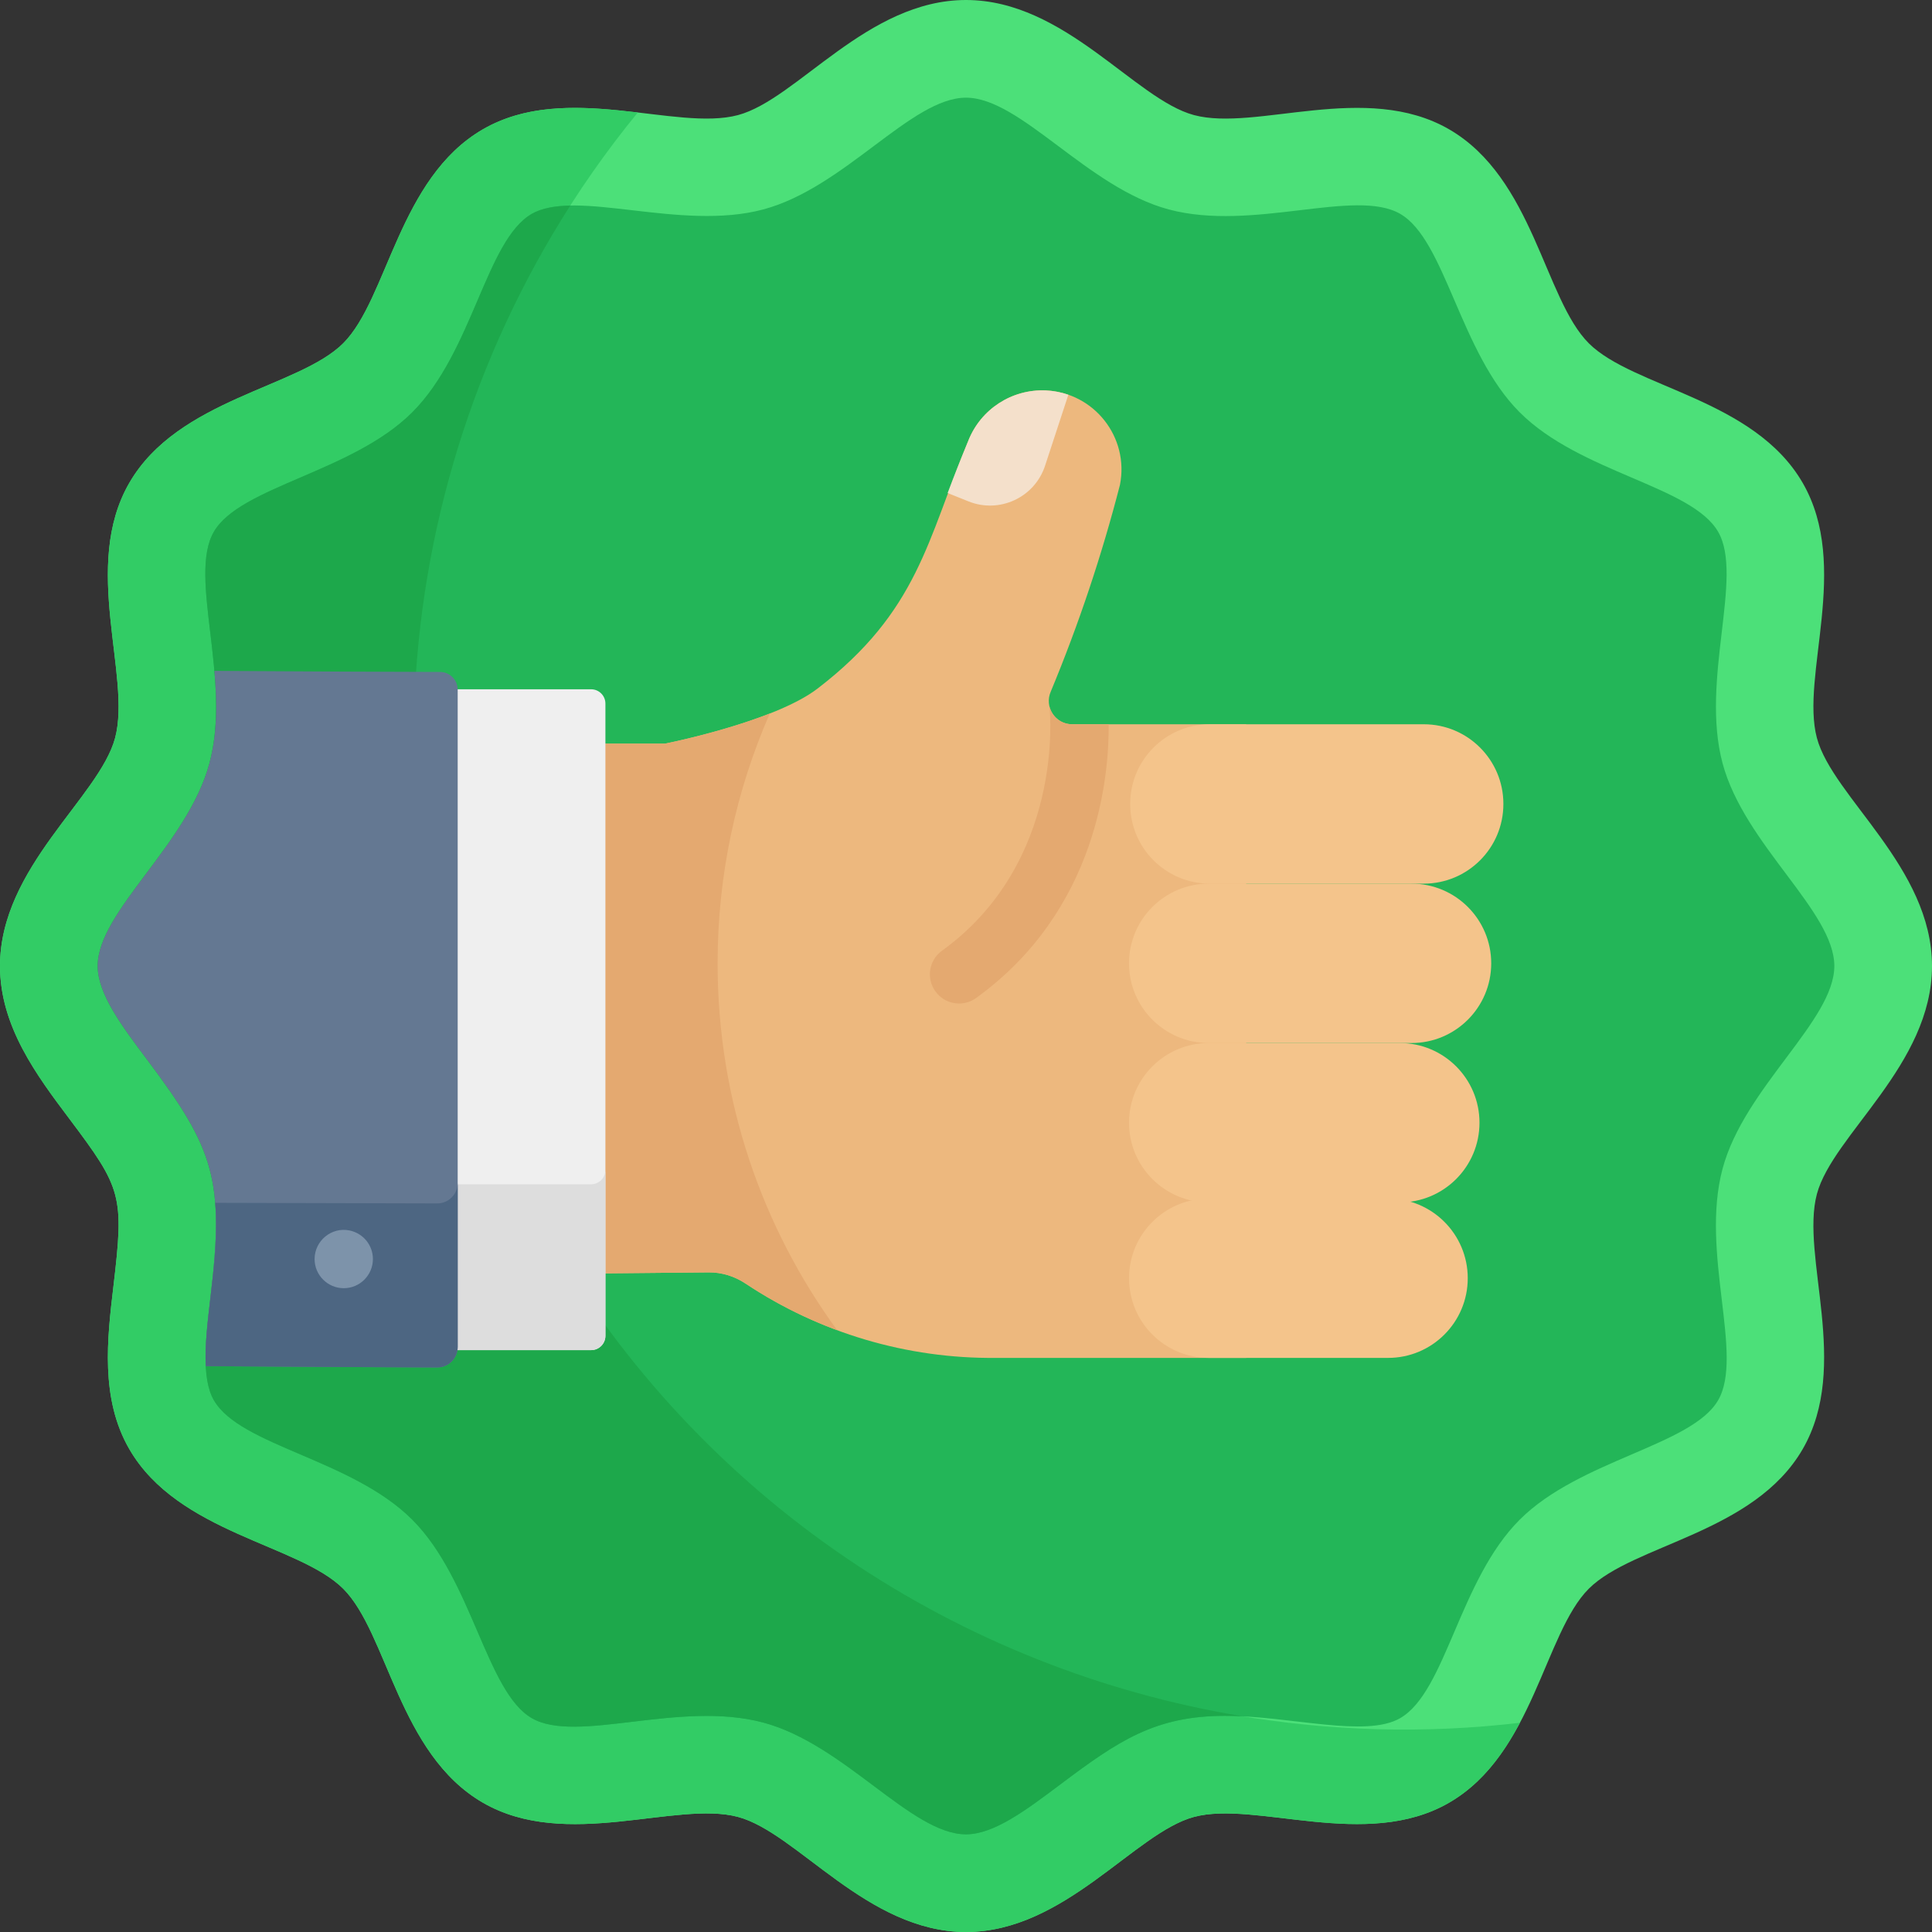
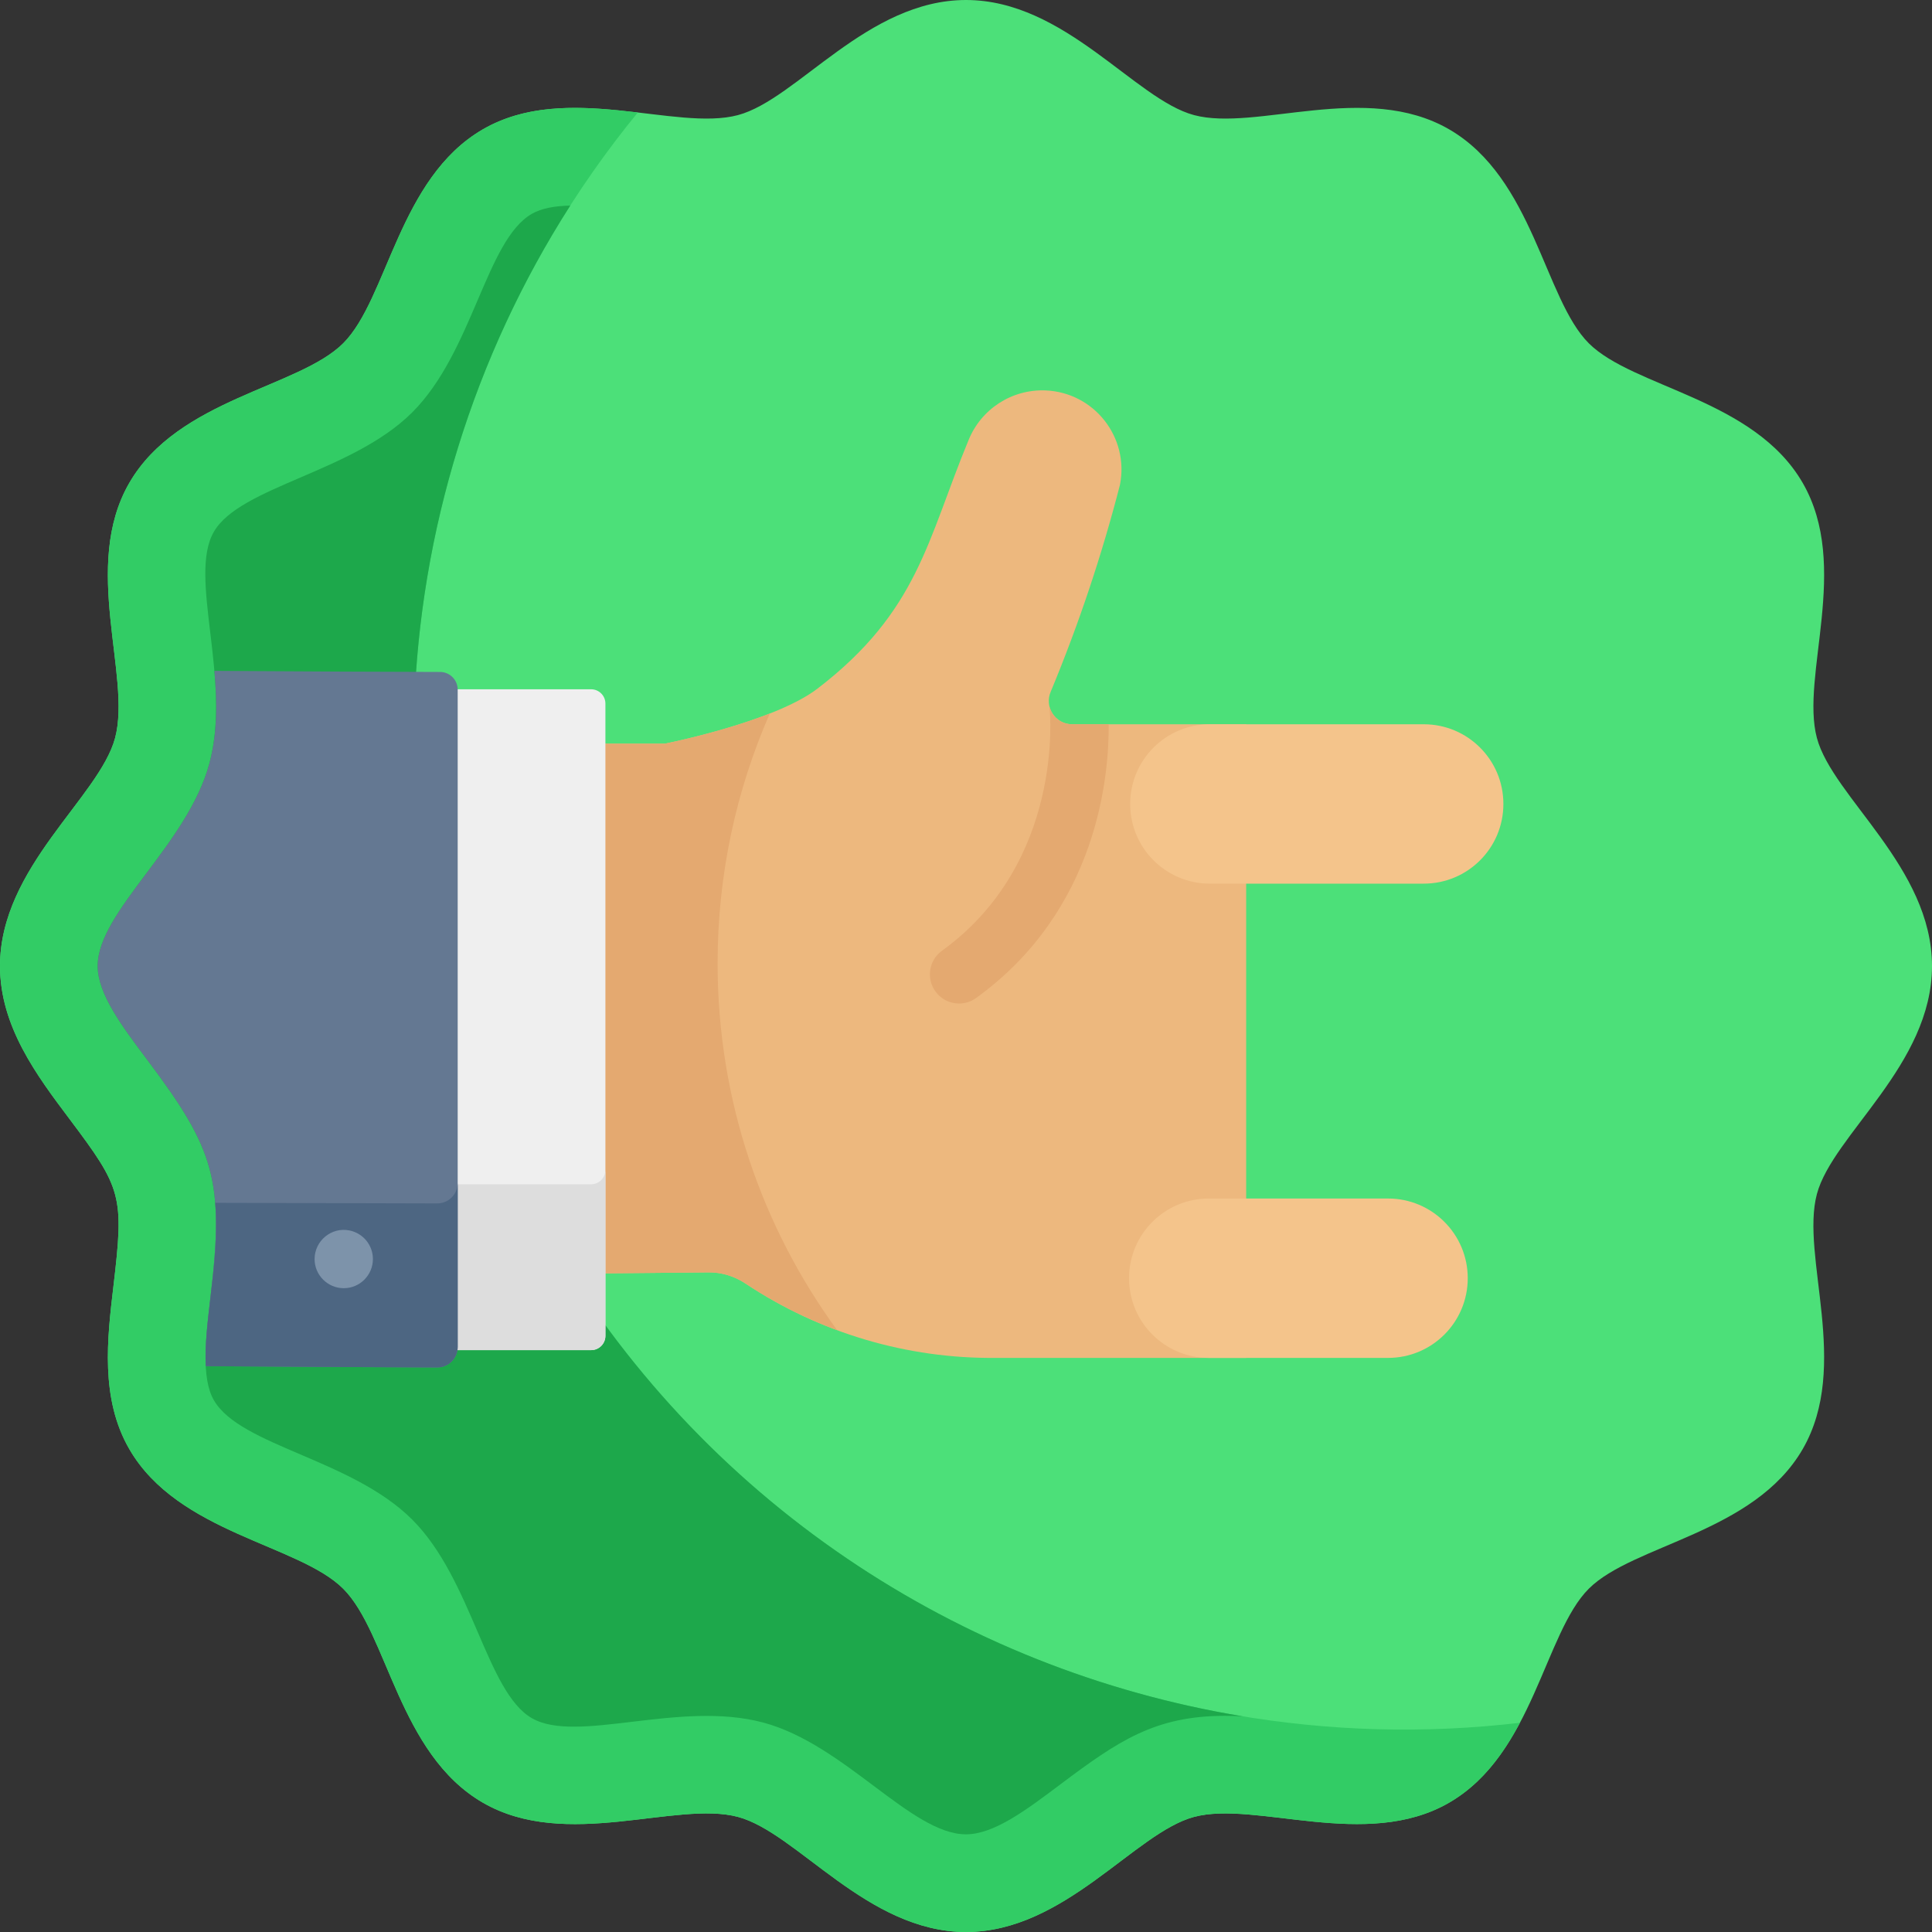
<svg xmlns="http://www.w3.org/2000/svg" version="1.1" id="Capa_1" x="0px" y="0px" viewBox="0 0 512 512" style="enable-background:new 0 0 512 512;" xml:space="preserve">
  <rect x="0" y="0" width="512" height="512" fill="#333333" stroke="none" />
  <path style="fill:#4CE079;" d="M195.577,481.5c-16.433-4.392-45.528,9.002-67.61-3.772c-22.324-12.915-25.232-44.919-37.002-56.69  c-11.781-11.78-43.772-14.676-56.69-37.001c-7.745-13.386-5.863-29.255-4.204-43.256c2.843-23.97,2.203-25.803-11.673-44.264  C9.774,285.043,0,272.039,0,256c0-26.215,26.309-44.747,30.5-60.424c4.404-16.47-9.016-45.506,3.772-67.61  c12.916-22.324,44.92-25.232,56.69-37.002c11.779-11.779,14.681-43.775,37.002-56.691c22.096-12.785,51.162,0.624,67.611-3.773  C211.254,26.31,229.793,0,256,0c26.216,0,44.747,26.309,60.424,30.5c16.467,4.403,45.51-9.012,67.61,3.772  c22.32,12.914,25.239,44.927,37.003,56.69c11.777,11.777,43.776,14.681,56.69,37.001c12.783,22.093-0.622,51.171,3.773,67.611  C485.681,211.217,512,229.826,512,256c0,26.216-26.309,44.746-30.5,60.424c-4.41,16.497,9.014,45.511-3.772,67.611  c-12.914,22.32-44.923,25.236-56.69,37.002c-11.775,11.775-14.686,43.778-37.002,56.69c-21.992,12.725-51.298-0.585-67.611,3.774  C300.746,485.691,282.203,512,256,512C229.785,512,211.253,485.691,195.577,481.5z" />
  <path style="fill:#32CC65;" d="M144.789,327.202c-56.125-97.212-42.925-215.406,24.236-297.389  c-13.447-1.57-28.369-2.882-41.061,4.461c-22.32,12.916-25.238,44.927-37.002,56.691c-11.781,11.781-43.776,14.681-56.69,37.002  c-12.782,22.093,0.623,51.171-3.772,67.61C26.309,211.254,0,229.799,0,256c0,16.039,9.774,29.043,18.397,40.517  c13.866,18.447,14.518,20.283,11.673,44.264c-1.66,14.001-3.541,29.87,4.204,43.256c12.916,22.322,44.92,25.232,56.69,37.001  c11.78,11.781,14.675,43.772,37.002,56.69c22.097,12.783,51.161-0.624,67.61,3.772C211.255,485.691,229.799,512,256,512  c26.216,0,44.747-26.309,60.425-30.5c16.479-4.404,45.514,9.013,67.611-3.774c8.627-4.992,14.319-12.793,18.757-21.17  C301.858,468.476,198.831,420.805,144.789,327.202z" />
-   <path style="fill:#23B658;" d="M371.074,455.323c12.146-7.028,15.584-36.511,31.662-52.589  c15.896-15.896,45.629-19.634,52.588-31.662c6.918-11.957-4.787-39.04,1.17-61.331c5.768-21.578,29.622-39.259,29.622-53.74  c0-14.5-23.843-32.121-29.623-53.741c-5.922-22.157,5.692-49.471-1.171-61.332c-7.028-12.146-36.511-15.584-52.589-31.662  c-15.892-15.892-19.634-45.629-31.662-52.588c-11.955-6.916-39.044,4.787-61.331-1.171c-21.578-5.768-39.259-29.622-53.74-29.622  c-14.5,0-32.121,23.844-53.742,29.623c-21.93,5.862-49.588-5.623-61.332,1.171c-12.146,7.028-15.583,36.51-31.662,52.589  c-15.892,15.892-45.629,19.634-52.588,31.662c-6.918,11.956,4.787,39.041-1.171,61.331c-5.771,21.588-29.622,39.252-29.622,53.74  c0,7.396,6.414,15.93,13.205,24.965c17.839,23.735,20.366,31.828,16.686,62.863c-1.242,10.48-2.527,21.316,0.903,27.245  c7.028,12.147,36.51,15.584,52.589,31.662c15.892,15.892,19.633,45.629,31.662,52.588c11.956,6.919,39.041-4.786,61.331,1.171  c21.625,5.781,39.236,29.622,53.74,29.622c7.396,0,15.93-6.414,24.966-13.205c15.434-11.6,25.117-18.198,43.704-18.198  C341.912,454.714,361.904,460.628,371.074,455.323z" />
  <path style="fill:#1DA84B;" d="M324.67,454.713c1.561,0,3.124,0.047,4.686,0.126c-74.81-12.341-143.697-56.849-184.567-127.638  c-50.715-87.84-44.82-192.809,6.336-272.718c-4.048,0.091-7.596,0.688-10.199,2.194c-12.146,7.028-15.583,36.51-31.662,52.589  c-15.892,15.892-45.629,19.634-52.588,31.662c-6.918,11.956,4.787,39.041-1.171,61.331c-5.768,21.578-29.622,39.259-29.622,53.74  c0,7.396,6.414,15.93,13.205,24.965c17.838,23.735,20.366,31.828,16.686,62.863c-1.242,10.48-2.527,21.316,0.903,27.245  c7.028,12.147,36.51,15.584,52.589,31.662c15.892,15.892,19.633,45.629,31.662,52.587c11.956,6.919,39.041-4.786,61.331,1.171  c21.64,5.785,39.227,29.622,53.74,29.622c7.396,0,15.93-6.414,24.966-13.205C296.4,461.311,306.083,454.713,324.67,454.713z" />
  <path style="fill:#EDB87E;" d="M292.432,191.937L292.432,191.937h-8.314c-4.468,0-7.457-4.598-5.644-8.682l0,0l0,0  c7.395-17.801,13.52-36.103,18.328-54.769c2.495-12.616-6.85-24.486-19.699-25.021c-8.946-0.373-17.151,4.946-20.463,13.264  c-10.92,26.367-13.277,45.236-39.948,65.725c-11.618,8.925-40.529,14.633-40.529,14.633h-0.121h-18.694v140.394l30.425-0.289  c3.496-0.037,6.898,1.028,9.808,2.966c19.651,13.084,42.787,19.948,66.395,19.698h66.272v-167.92h-37.816V191.937z" />
  <path style="fill:#E4A970;" d="M284.118,191.937c-2.99,0-5.309-2.062-5.978-4.648c0,0.277,0.013,0.557,0.043,0.839  c0.043,0.4,3.938,40.363-28.548,63.825c-3.459,2.498-4.238,7.328-1.74,10.788c1.511,2.092,3.873,3.203,6.27,3.203  c1.567,0,3.149-0.476,4.517-1.464c32.261-23.299,35.253-58.948,35.127-72.544h-1.377L284.118,191.937L284.118,191.937z" />
  <g>
    <path style="fill:#F4C48B;" d="M367.849,359.858h-47.52c-11.664,0-21.119-9.455-21.119-21.119l0,0   c0-11.664,9.455-21.119,21.119-21.119h47.52c11.663,0,21.119,9.455,21.119,21.119l0,0   C388.968,350.402,379.513,359.858,367.849,359.858z" />
-     <path style="fill:#F4C48B;" d="M370.96,318.65h-50.635c-11.664,0-21.119-9.455-21.119-21.119l0,0   c0-11.663,9.455-21.119,21.119-21.119h50.635c11.663,0,21.119,9.455,21.119,21.119l0,0   C392.078,309.195,382.623,318.65,370.96,318.65z" />
-     <path style="fill:#F4C48B;" d="M374.07,276.413h-53.749c-11.664,0-21.119-9.455-21.119-21.119l0,0   c0-11.664,9.455-21.119,21.119-21.119h53.749c11.664,0,21.119,9.455,21.119,21.119l0,0   C395.189,266.958,385.734,276.413,374.07,276.413z" />
    <path style="fill:#F4C48B;" d="M377.315,234.175h-56.704c-11.652,0-21.097-9.445-21.097-21.097v-0.044   c0-11.652,9.445-21.097,21.097-21.097h56.704c11.651,0,21.097,9.445,21.097,21.097v0.044   C398.412,224.73,388.967,234.175,377.315,234.175z" />
  </g>
-   <path style="fill:#F4E0CB;" d="M276.956,123.415l6.17-18.804c-1.889-0.656-3.907-1.057-6.024-1.145  c-8.946-0.373-17.151,4.946-20.463,13.264c-2.134,5.152-3.798,9.387-5.504,13.924l5.514,2.216  C264.879,136.178,274.191,131.842,276.956,123.415z" />
  <path style="fill:#E4A970;" d="M190.172,255.294c0-23.548,4.945-45.938,13.835-66.205c-12.757,5.019-27.844,7.999-27.844,7.999  h-0.121h-18.694v140.394l30.425-0.289c3.496-0.037,6.898,1.028,9.808,2.966c7.627,5.078,15.783,9.206,24.283,12.358  C201.942,325.252,190.172,291.65,190.172,255.294z" />
  <path style="fill:#EFEFEF;" d="M118.202,357.797V182.666h38.446c2.094,0,3.792,1.698,3.792,3.792v167.548  c0,2.094-1.698,3.792-3.792,3.792h-38.446V357.797z" />
  <path style="fill:#DDDDDD;" d="M156.648,313.843h-38.446v43.954h38.446c2.094,0,3.792-1.698,3.792-3.792v-43.954  C160.439,312.145,158.742,313.843,156.648,313.843z" />
  <path style="fill:#647892;" d="M55.507,202.259c-5.768,21.577-29.623,39.26-29.623,53.741c0,7.396,6.414,15.93,13.205,24.965  c17.838,23.734,20.365,31.827,16.685,62.863c-0.751,6.332-1.51,12.787-1.242,18.218c23.409,0.182,49.051,0.297,61.321,0.342  c3.006,0.011,5.439-2.422,5.439-5.428V182.759c0-2.582-2.089-4.677-4.671-4.683c-11.382-0.025-36.634-0.121-59.807-0.286  C57.539,185.981,57.649,194.243,55.507,202.259z" />
  <path style="fill:#4D6682;" d="M115.853,318.916c-7.262-0.027-33.638-0.078-58.814-0.153c0.711,8.334-0.286,16.802-1.266,25.065  c-0.751,6.332-1.51,12.787-1.242,18.218c23.409,0.182,49.051,0.297,61.321,0.342c3.006,0.011,5.439-2.422,5.439-5.428v-43.472  C121.292,316.494,118.858,318.927,115.853,318.916z" />
  <path style="fill:#7D93AA;" d="M91.097,341.386c-4.197,0-7.726-3.411-7.726-7.726c0-4.813,4.445-8.545,9.241-7.581  c3.681,0.764,6.212,3.938,6.212,7.581C98.824,337.917,95.369,341.386,91.097,341.386z" />
  <g>
</g>
  <g>
</g>
  <g>
</g>
  <g>
</g>
  <g>
</g>
  <g>
</g>
  <g>
</g>
  <g>
</g>
  <g>
</g>
  <g>
</g>
  <g>
</g>
  <g>
</g>
  <g>
</g>
  <g>
</g>
  <g>
</g>
</svg>